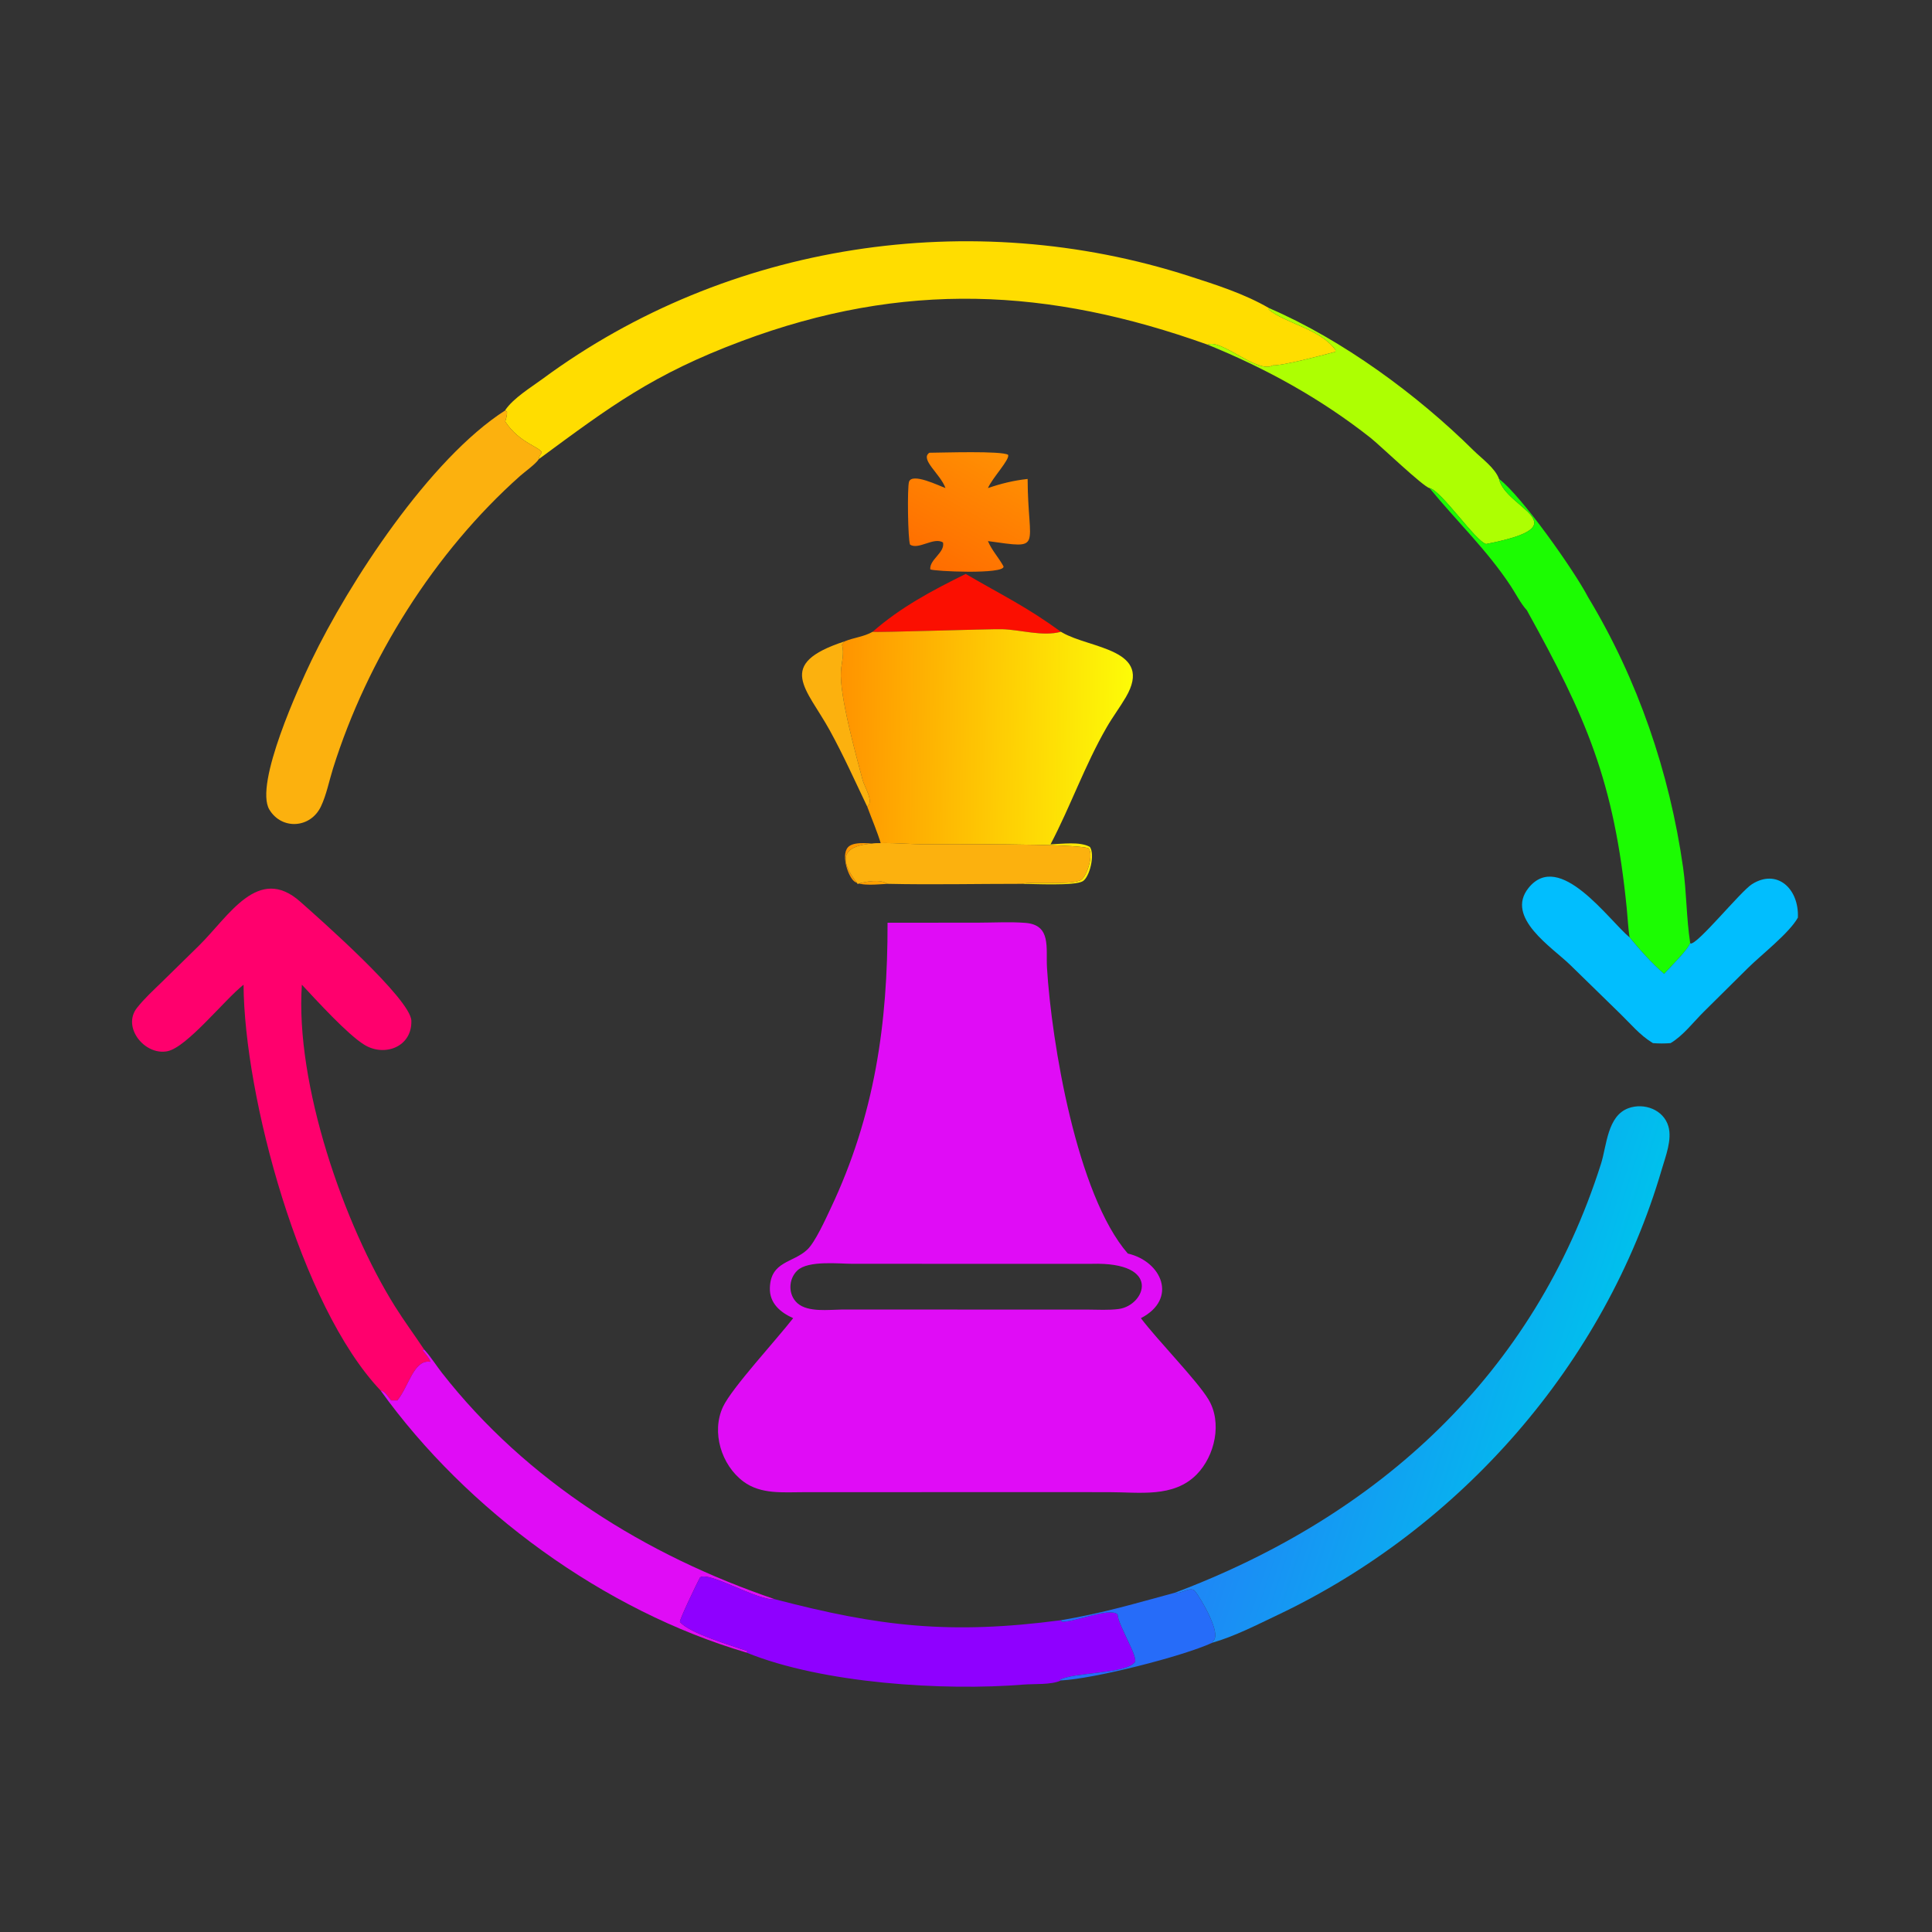
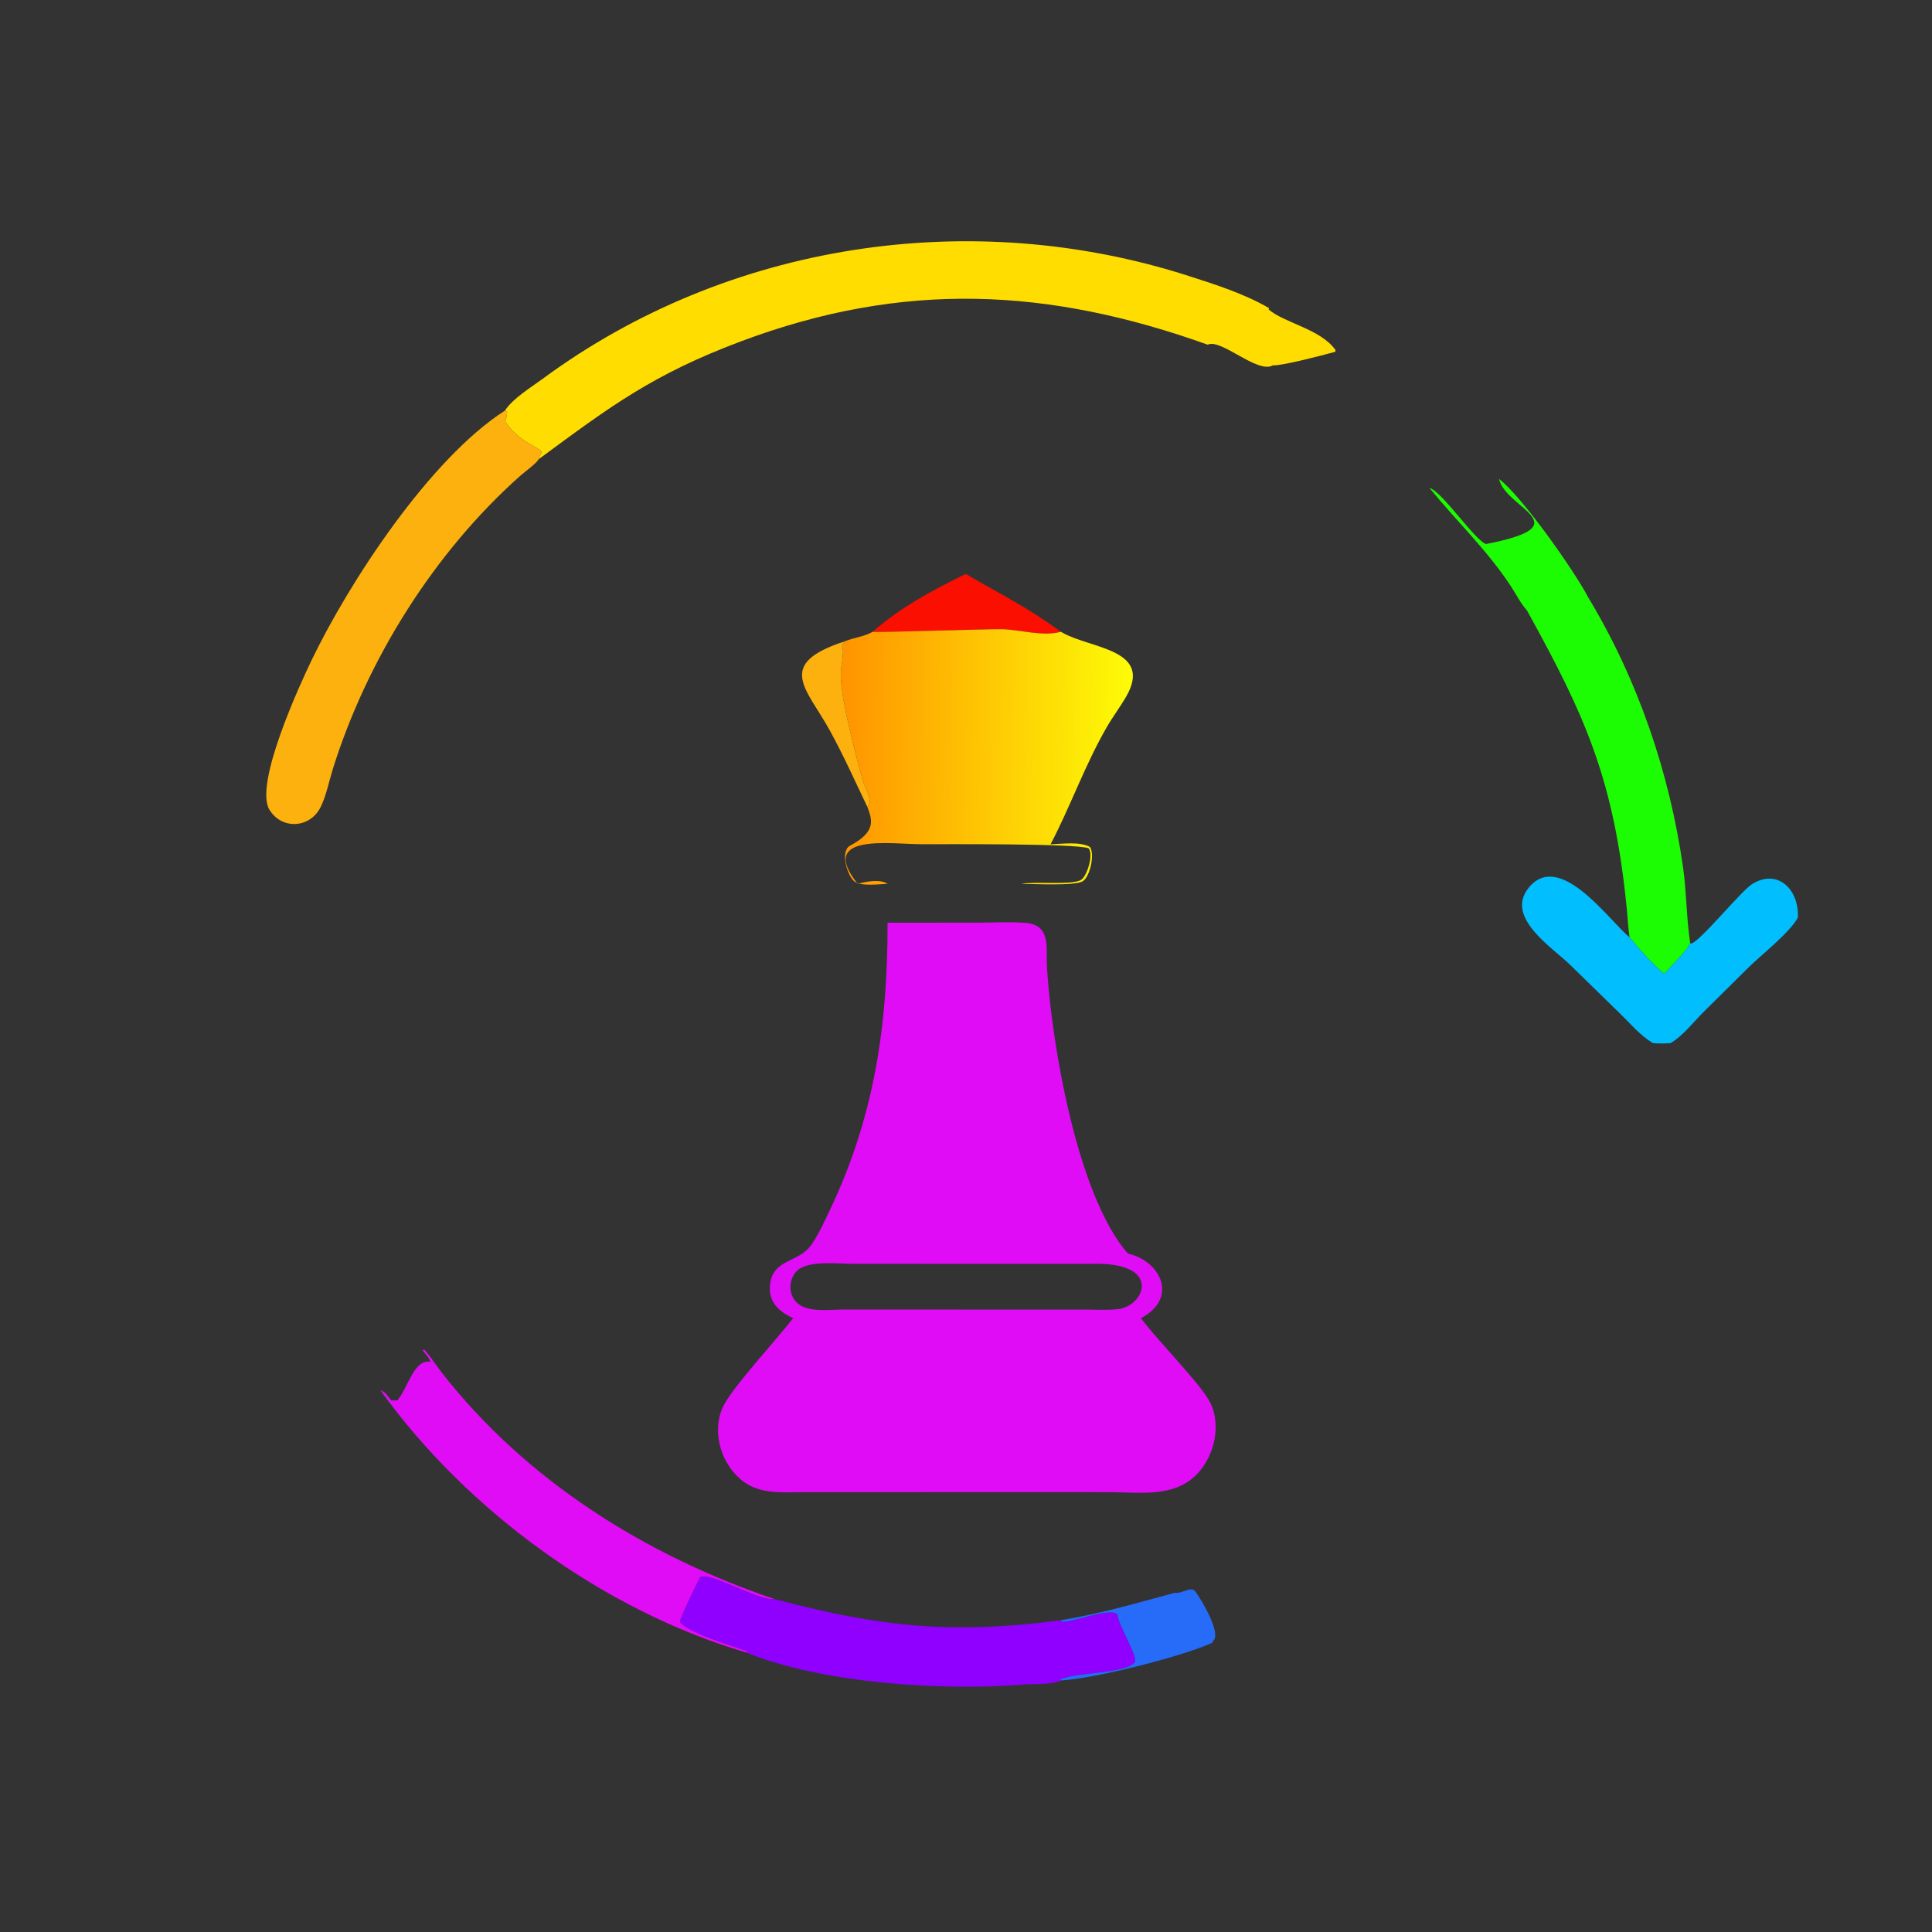
<svg xmlns="http://www.w3.org/2000/svg" width="1024" height="1024" viewBox="0 0 1024 1024">
  <rect x="0" y="0" width="1024" height="1024" fill="#333333" stroke="none" />
  <path fill="#FD0" transform="scale(2 2)" d="M336.305 81.652L336.21 82.01C340.487 85.662 349.891 87.141 353.899 92.728L353.901 93.219C350.33 94.191 339.999 96.916 337.324 96.826C333.266 99.157 323.586 89.621 320.05 91.345C277.939 76.27 239.483 74.322 196.497 90.412C173.035 99.195 161.851 107.617 142.772 121.685C142.837 121.134 143.024 120.781 143.318 120.318L143.567 119.931C143.267 118.522 137.573 117.38 133.888 111.71C134.12 110.867 134.438 110.002 134.357 109.121L133.888 108.764L133.897 108.678C136.135 105.425 140.661 102.713 143.829 100.378C192.837 64.257 257.4 54.59 315.083 73.153C322.25 75.46 329.765 77.848 336.305 81.652Z" />
-   <path fill="#ADFF02" transform="scale(2 2)" d="M337.324 96.826C339.999 96.916 350.33 94.191 353.901 93.219L353.899 92.728C349.891 87.141 340.487 85.662 336.21 82.01L336.305 81.652C355.695 89.99 375.557 104.566 390.506 119.373C392.644 121.491 396.231 124.036 397.259 126.93C398.981 134.83 419.38 139.175 393.833 144.166C391.023 143.436 381.862 129.856 378.839 129.346C377.24 129.066 365.582 117.901 363.208 116.03C350.021 105.639 335.569 97.655 320.05 91.345C323.586 89.621 333.266 99.157 337.324 96.826Z" />
  <path fill="#FCB10E" transform="scale(2 2)" d="M142.772 121.685C142.12 122.848 138.937 125.145 137.839 126.122C115.177 146.288 97.381 174.591 88.26 203.625C87.225 206.917 86.525 210.628 85.046 213.731C82.283 219.53 74.679 219.993 71.397 214.574C67.296 207.804 79.456 181.449 82.531 175.053C92.43 154.46 113.832 121.58 133.888 108.764L134.357 109.121C134.438 110.002 134.12 110.867 133.888 111.71C137.573 117.38 143.267 118.522 143.567 119.931L143.318 120.318C143.024 120.781 142.837 121.134 142.772 121.685Z" />
  <defs>
    <linearGradient id="gradient_0" gradientUnits="userSpaceOnUse" x1="247.897" y1="150.999" x2="265.196" y2="119.886">
      <stop offset="0" stop-color="#FF6D00" />
      <stop offset="1" stop-color="#FF9003" />
    </linearGradient>
  </defs>
-   <path fill="url(#gradient_0)" transform="scale(2 2)" d="M250.564 129.346C249.225 125.6 243.712 121.722 246.296 119.982C249.655 119.969 265.502 119.42 267.163 120.537C267.635 121.806 263.031 126.571 261.813 129.346C265.315 128.145 268.64 127.329 272.333 126.93C272.403 145.494 276.72 145.465 261.813 143.393C262.841 145.871 264.692 147.771 265.954 150.125C266.198 152.29 247.243 151.408 246.532 150.884C246.292 148.246 250.462 146.463 249.912 143.769C247.513 142.205 243.413 145.809 241.178 144.337C240.594 143.026 240.406 129.149 240.903 127.67C241.732 125.199 248.873 128.746 250.564 129.346Z" />
  <path fill="#1CFC02" transform="scale(2 2)" d="M378.839 129.346C381.862 129.856 391.023 143.436 393.833 144.166C419.38 139.175 398.981 134.83 397.259 126.93C403.181 131.351 417.181 151.186 420.87 158.274C434.024 180.062 442.448 204.715 446.033 229.88C446.976 236.494 446.893 243.229 447.909 249.839C447.722 251.275 442.356 256.58 441.014 258.084C437.695 255.227 434.644 251.774 431.847 248.411C431.473 245.929 431.369 243.387 431.122 240.888C427.761 206.869 420.326 190.068 404.631 161.725C403.03 159.976 401.709 157.355 400.383 155.338C394.097 145.779 386.035 138.136 378.839 129.346Z" />
  <path fill="#FB0F01" transform="scale(2 2)" d="M231.259 167.429C238.7 160.897 247.086 156.459 255.918 152.098C265.698 157.818 271.733 160.591 281.161 167.429C276.279 168.751 270.559 166.89 265.581 166.742C262.481 166.65 231.699 167.684 231.259 167.429Z" />
  <defs>
    <linearGradient id="gradient_1" gradientUnits="userSpaceOnUse" x1="222.43" y1="194.757" x2="299.296" y2="195.782">
      <stop offset="0" stop-color="#FF9300" />
      <stop offset="1" stop-color="#FDFB07" />
    </linearGradient>
  </defs>
-   <path fill="url(#gradient_1)" transform="scale(2 2)" d="M223.837 169.967C226.277 168.953 228.91 168.77 231.259 167.429C231.699 167.684 262.481 166.65 265.581 166.742C270.559 166.89 276.279 168.751 281.161 167.429L281.503 167.629C288.883 171.923 305.877 171.964 298.349 184.783C296.761 187.488 294.862 190.006 293.292 192.727C287.515 202.737 283.737 213.581 278.408 223.754C281.414 223.655 286.163 222.956 288.826 224.433C290.231 226.417 288.795 232.412 286.947 233.538C284.828 234.83 273.743 234.227 270.673 234.226C274.269 233.494 284.13 234.672 286.511 233.165C288.007 232.217 289.896 226.571 288.501 224.817C285.405 223.477 249.151 223.739 244.215 223.73C236.154 223.716 216.458 220.644 227.303 234.226C229.526 233.597 233.215 232.901 235.211 234.226C233.041 234.295 227.987 234.991 226.309 233.508C224.601 231.999 222.658 225.964 225.07 224.22C226.917 222.885 231.293 223.625 233.496 223.754C232.477 220.356 231.064 217.133 229.843 213.808C231.645 212.296 229.107 208.601 228.621 206.772C226.834 200.035 222.408 184.197 222.86 177.841C223.027 175.502 223.812 173.183 223.133 170.855L223.837 169.967Z" />
+   <path fill="url(#gradient_1)" transform="scale(2 2)" d="M223.837 169.967C226.277 168.953 228.91 168.77 231.259 167.429C231.699 167.684 262.481 166.65 265.581 166.742C270.559 166.89 276.279 168.751 281.161 167.429L281.503 167.629C288.883 171.923 305.877 171.964 298.349 184.783C296.761 187.488 294.862 190.006 293.292 192.727C287.515 202.737 283.737 213.581 278.408 223.754C281.414 223.655 286.163 222.956 288.826 224.433C290.231 226.417 288.795 232.412 286.947 233.538C284.828 234.83 273.743 234.227 270.673 234.226C274.269 233.494 284.13 234.672 286.511 233.165C288.007 232.217 289.896 226.571 288.501 224.817C285.405 223.477 249.151 223.739 244.215 223.73C236.154 223.716 216.458 220.644 227.303 234.226C229.526 233.597 233.215 232.901 235.211 234.226C233.041 234.295 227.987 234.991 226.309 233.508C224.601 231.999 222.658 225.964 225.07 224.22C232.477 220.356 231.064 217.133 229.843 213.808C231.645 212.296 229.107 208.601 228.621 206.772C226.834 200.035 222.408 184.197 222.86 177.841C223.027 175.502 223.812 173.183 223.133 170.855L223.837 169.967Z" />
  <path fill="#FCB10E" transform="scale(2 2)" d="M229.843 213.808C226.603 207.037 223.569 200.257 219.953 193.659C213.789 182.414 205.281 176.035 223.837 169.967L223.133 170.855C223.812 173.183 223.027 175.502 222.86 177.841C222.408 184.197 226.834 200.035 228.621 206.772C229.107 208.601 231.645 212.296 229.843 213.808Z" />
-   <path fill="#FCB10E" transform="scale(2 2)" d="M235.211 234.226C233.215 232.901 229.526 233.597 227.303 234.226C216.458 220.644 236.154 223.716 244.215 223.73C249.151 223.739 285.405 223.477 288.501 224.817C289.896 226.571 288.007 232.217 286.511 233.165C284.13 234.672 274.269 233.494 270.673 234.226C258.864 234.219 247.013 234.486 235.211 234.226Z" />
  <path fill="#01BEFE" transform="scale(2 2)" d="M438.052 276.439L437.768 276.261C434.594 274.317 432.103 271.305 429.458 268.731L416.125 255.718C411.405 251.099 398.784 243.147 405.08 235.31C413.266 225.12 426.344 243.847 431.847 248.411C434.644 251.774 437.695 255.227 441.014 258.084C442.356 256.58 447.722 251.275 447.909 249.839L447.992 250.046C449.774 250.464 461.281 236.213 464.299 234.312C470.951 230.123 476.778 235.492 476.46 243.172C474.202 247.268 466.758 253.027 463.203 256.552L451.447 268.2C448.794 270.845 445.951 274.552 442.719 276.439C441.131 276.561 439.64 276.562 438.052 276.439Z" />
-   <path fill="#FF006D" transform="scale(2 2)" d="M112.404 357.636L111.996 357.825C112.59 358.634 113.864 359.969 114.043 360.892C109.659 360.212 108.383 367.339 105.307 371.129L103.662 371.129C102.955 370.289 102.002 368.639 100.867 368.503C79.512 346.01 64.715 290.38 64.545 260.961C59.451 264.98 49.562 277.515 44.394 278.579C38.386 279.816 32.26 272.236 36.293 267.105C38.27 264.59 40.692 262.402 42.973 260.169L52.759 250.572C60.721 242.698 68.429 229.068 79.576 238.963C84.374 243.222 108.85 264.726 109.015 270.501C109.213 277.475 101.889 280.128 96.602 276.906C92.077 274.148 83.944 265.16 79.999 260.961C78.2 287.234 91.141 324.647 104.721 346.285C107.152 350.159 109.873 353.83 112.404 357.636Z" />
  <path fill="#E00CF6" transform="scale(2 2)" d="M210.2 349.327C206.809 347.806 203.883 345.378 204.024 341.265C204.267 334.164 210.176 334.742 213.971 331.127C216.052 329.146 218.81 323.035 220.143 320.217C231.81 295.56 235.267 271.3 235.211 244.536L259.35 244.515C263.426 244.509 267.682 244.257 271.734 244.571C278.683 245.109 277.14 251.231 277.465 256.522C278.677 276.26 285.347 316.598 298.875 332.196C307.958 334.308 312.155 344.264 302.347 349.327C306.926 355.379 317.069 365.656 320.213 370.798C323.976 376.956 321.974 385.851 317.101 390.775C310.966 396.974 301.94 395.437 293.973 395.438L277.268 395.425L212.941 395.444C207.505 395.445 201.631 396.065 197.008 392.622C191.17 388.275 188.463 379.526 191.603 372.816C193.935 367.832 205.685 355.144 210.2 349.327ZM289.343 334.925L226.009 334.922C222.365 334.923 214.223 333.963 211.323 336.677C208.882 338.963 208.796 343.178 211.376 345.406C214.161 347.809 219.597 347.083 223.056 347.042L288.182 347.054C290.912 347.06 293.778 347.258 296.488 346.895C303.462 345.961 308.133 334.39 289.343 334.925Z" />
  <defs>
    <linearGradient id="gradient_2" gradientUnits="userSpaceOnUse" x1="418.491" y1="376.528" x2="338.371" y2="350.877">
      <stop offset="0" stop-color="#00C0ED" />
      <stop offset="1" stop-color="#1E87F6" />
    </linearGradient>
  </defs>
-   <path fill="url(#gradient_2)" transform="scale(2 2)" d="M311.386 422.082C365.535 401.66 406.617 364.072 424.289 308.395C425.813 303.594 425.944 295.687 431.603 293.665C435.74 292.187 440.842 294.077 442.134 298.47C443.174 302.004 441.399 306.427 440.408 309.825C425.354 361.41 387.009 405.007 338.567 428C333.011 430.637 327.225 433.634 321.294 435.335L321.384 434.944C324.003 433.22 318.186 423.536 316.729 421.71C315.536 420.216 313.095 422.528 311.386 422.082Z" />
  <path fill="#E00CF6" transform="scale(2 2)" d="M105.307 371.129C108.383 367.339 109.659 360.212 114.043 360.892C113.864 359.969 112.59 358.634 111.996 357.825L112.404 357.636L112.705 357.971C114.315 359.792 115.637 361.925 117.138 363.842C139.553 392.485 171.16 412.212 205.338 423.81C200.853 424.335 187.961 416.334 185.521 418.026C184.596 419.764 180.163 428.97 180.184 429.812C182.635 432.814 193.978 436.113 198.126 437.575C197.918 437.902 198.041 437.795 197.809 437.947C160.102 426.843 123.771 400.396 100.867 368.503C102.002 368.639 102.955 370.289 103.662 371.129L105.307 371.129Z" />
  <path fill="#8F00FF" transform="scale(2 2)" d="M205.338 423.81C233.007 431.065 251.767 433.245 281.161 429.374L281.379 429.767C284.807 429.936 294.103 425.883 296.167 427.836L296.212 428.181C296.628 431.165 301.705 439.25 300.736 440.501C298.302 443.642 284.497 443.109 280.839 445.179L281.161 445.338C278.588 446.553 274.114 446.195 271.257 446.429C250.195 448.154 218.008 446.176 197.809 437.947C198.041 437.795 197.918 437.902 198.126 437.575C193.978 436.113 182.635 432.814 180.184 429.812C180.163 428.97 184.596 419.764 185.521 418.026C187.961 416.334 200.853 424.335 205.338 423.81Z" />
  <path fill="#266CF9" transform="scale(2 2)" d="M281.161 429.374C292.374 427.498 300.787 424.932 311.386 422.082C313.095 422.528 315.536 420.216 316.729 421.71C318.186 423.536 324.003 433.22 321.384 434.944L321.294 435.335C313.333 439 289.842 444.916 281.161 445.338L280.839 445.179C284.497 443.109 298.302 443.642 300.736 440.501C301.705 439.25 296.628 431.165 296.212 428.181L296.167 427.836C294.103 425.883 284.807 429.936 281.379 429.767L281.161 429.374Z" />
</svg>